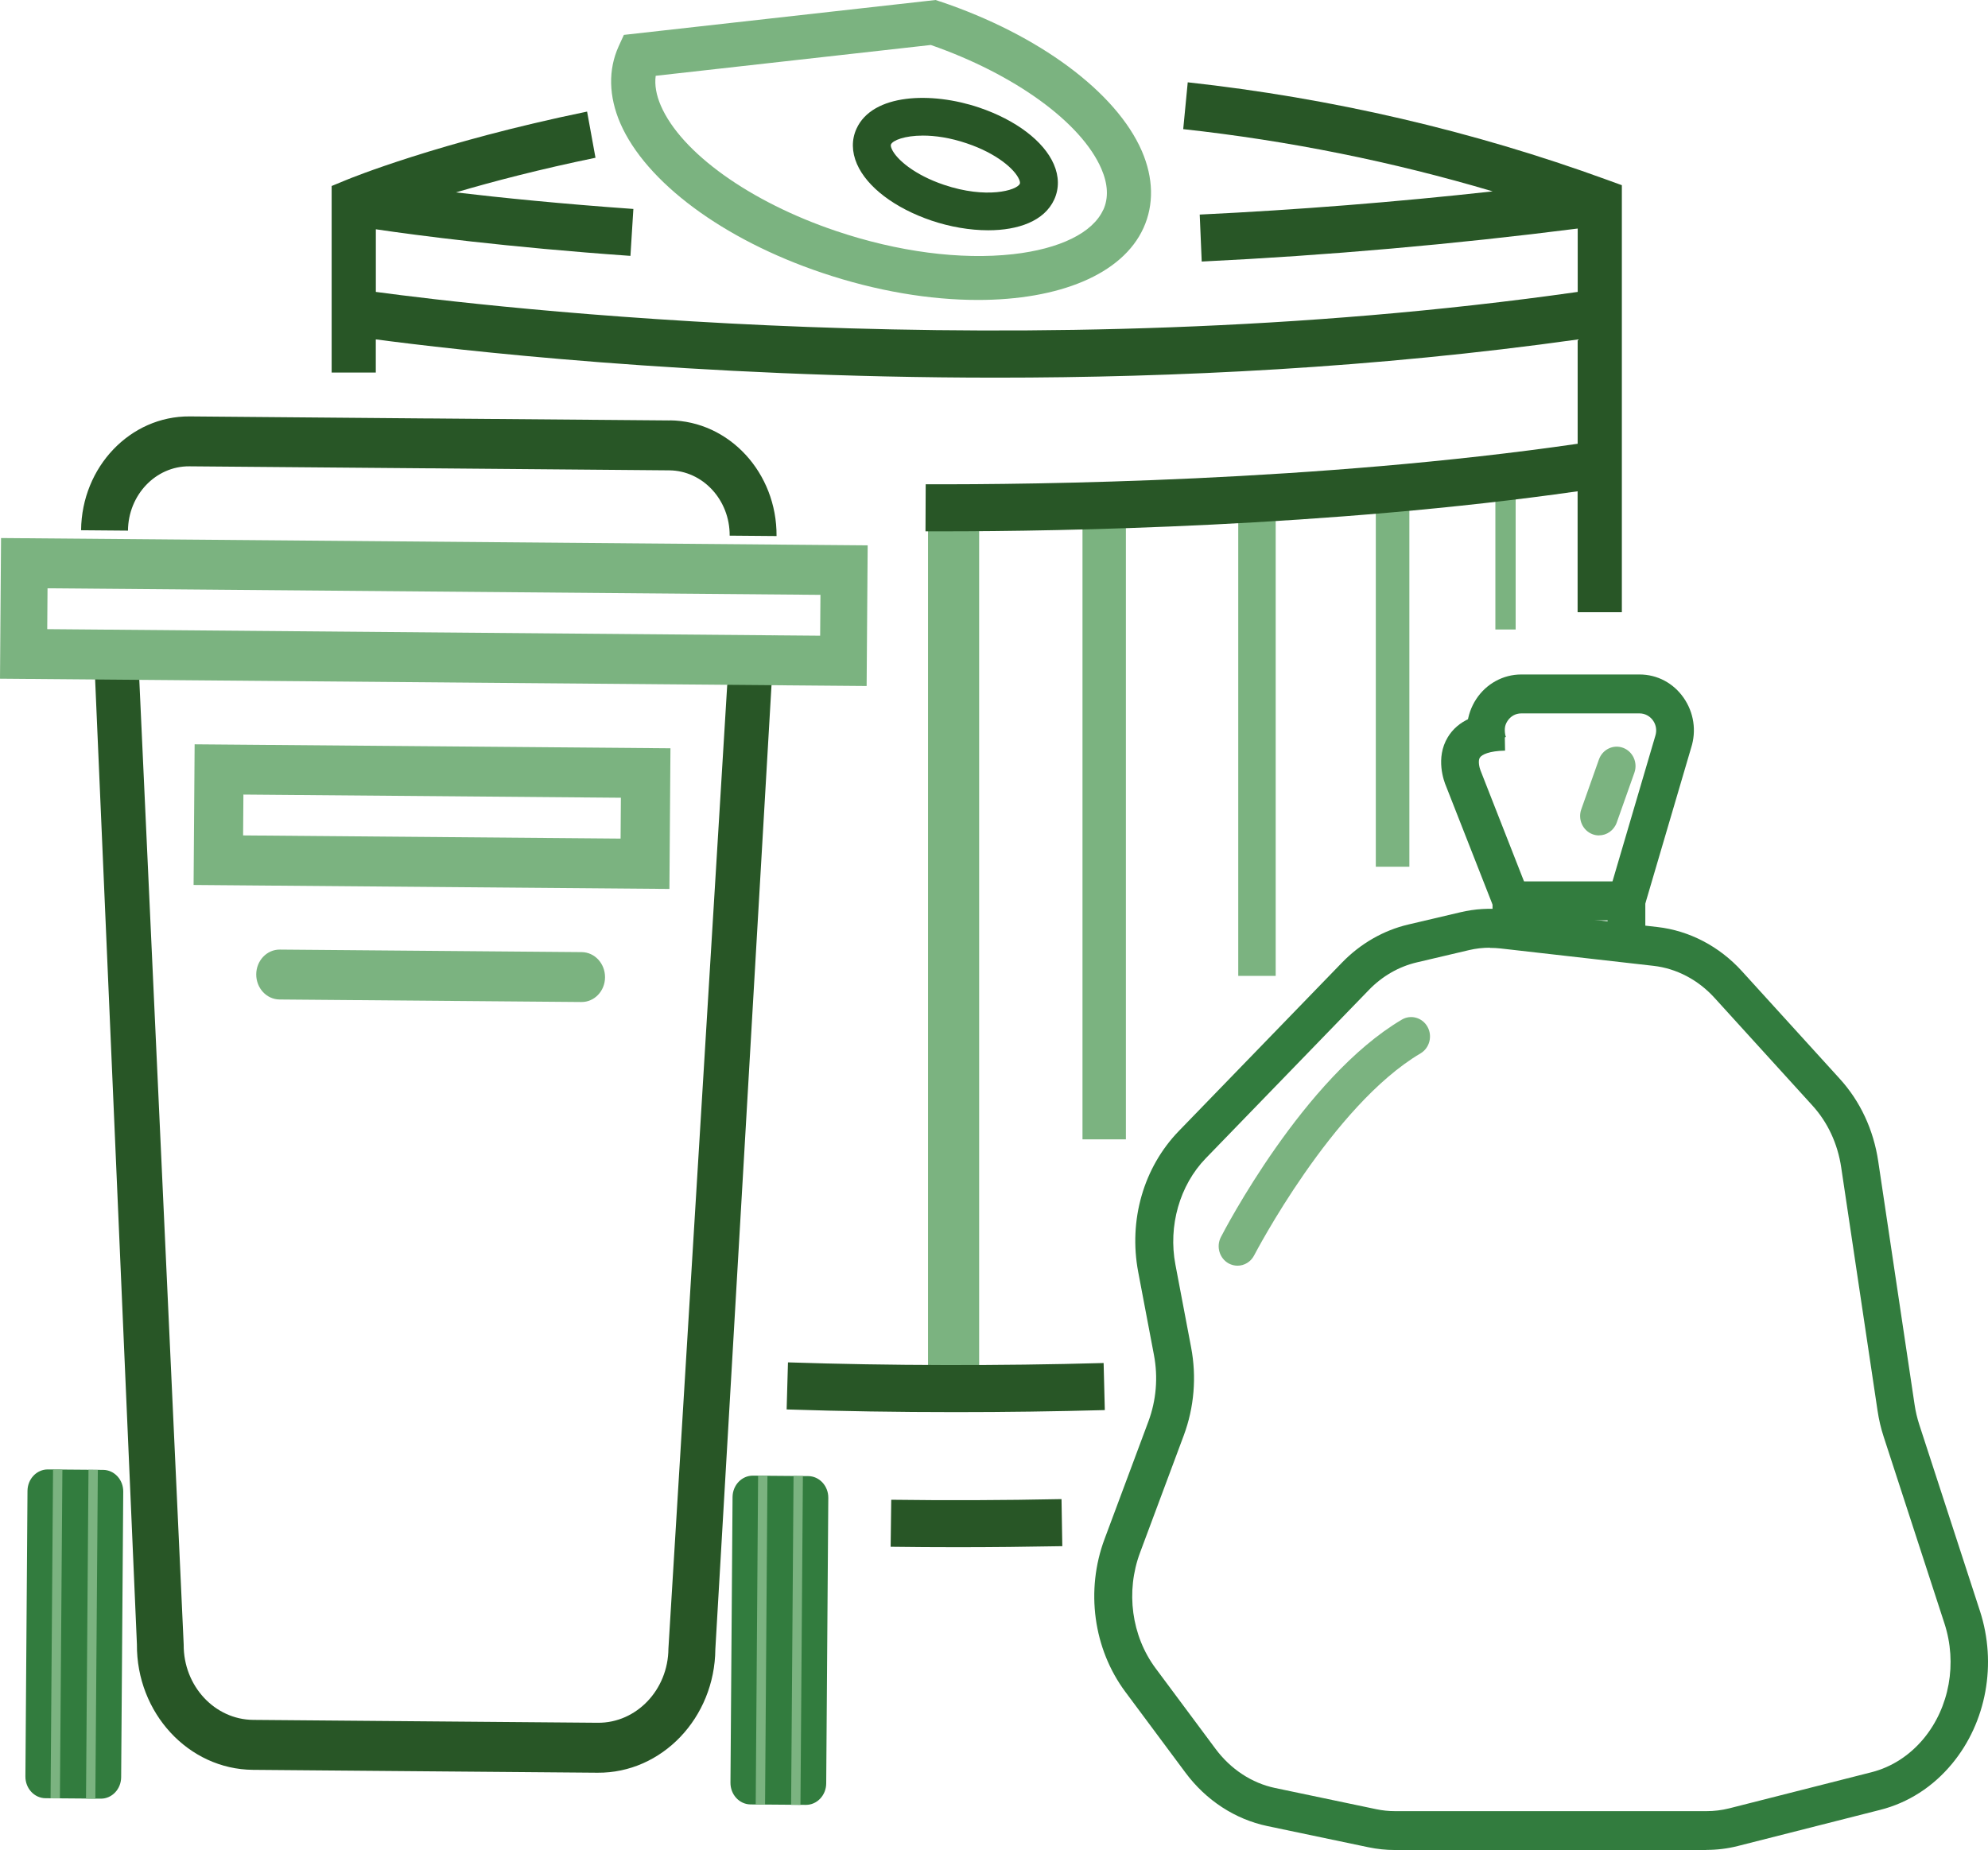
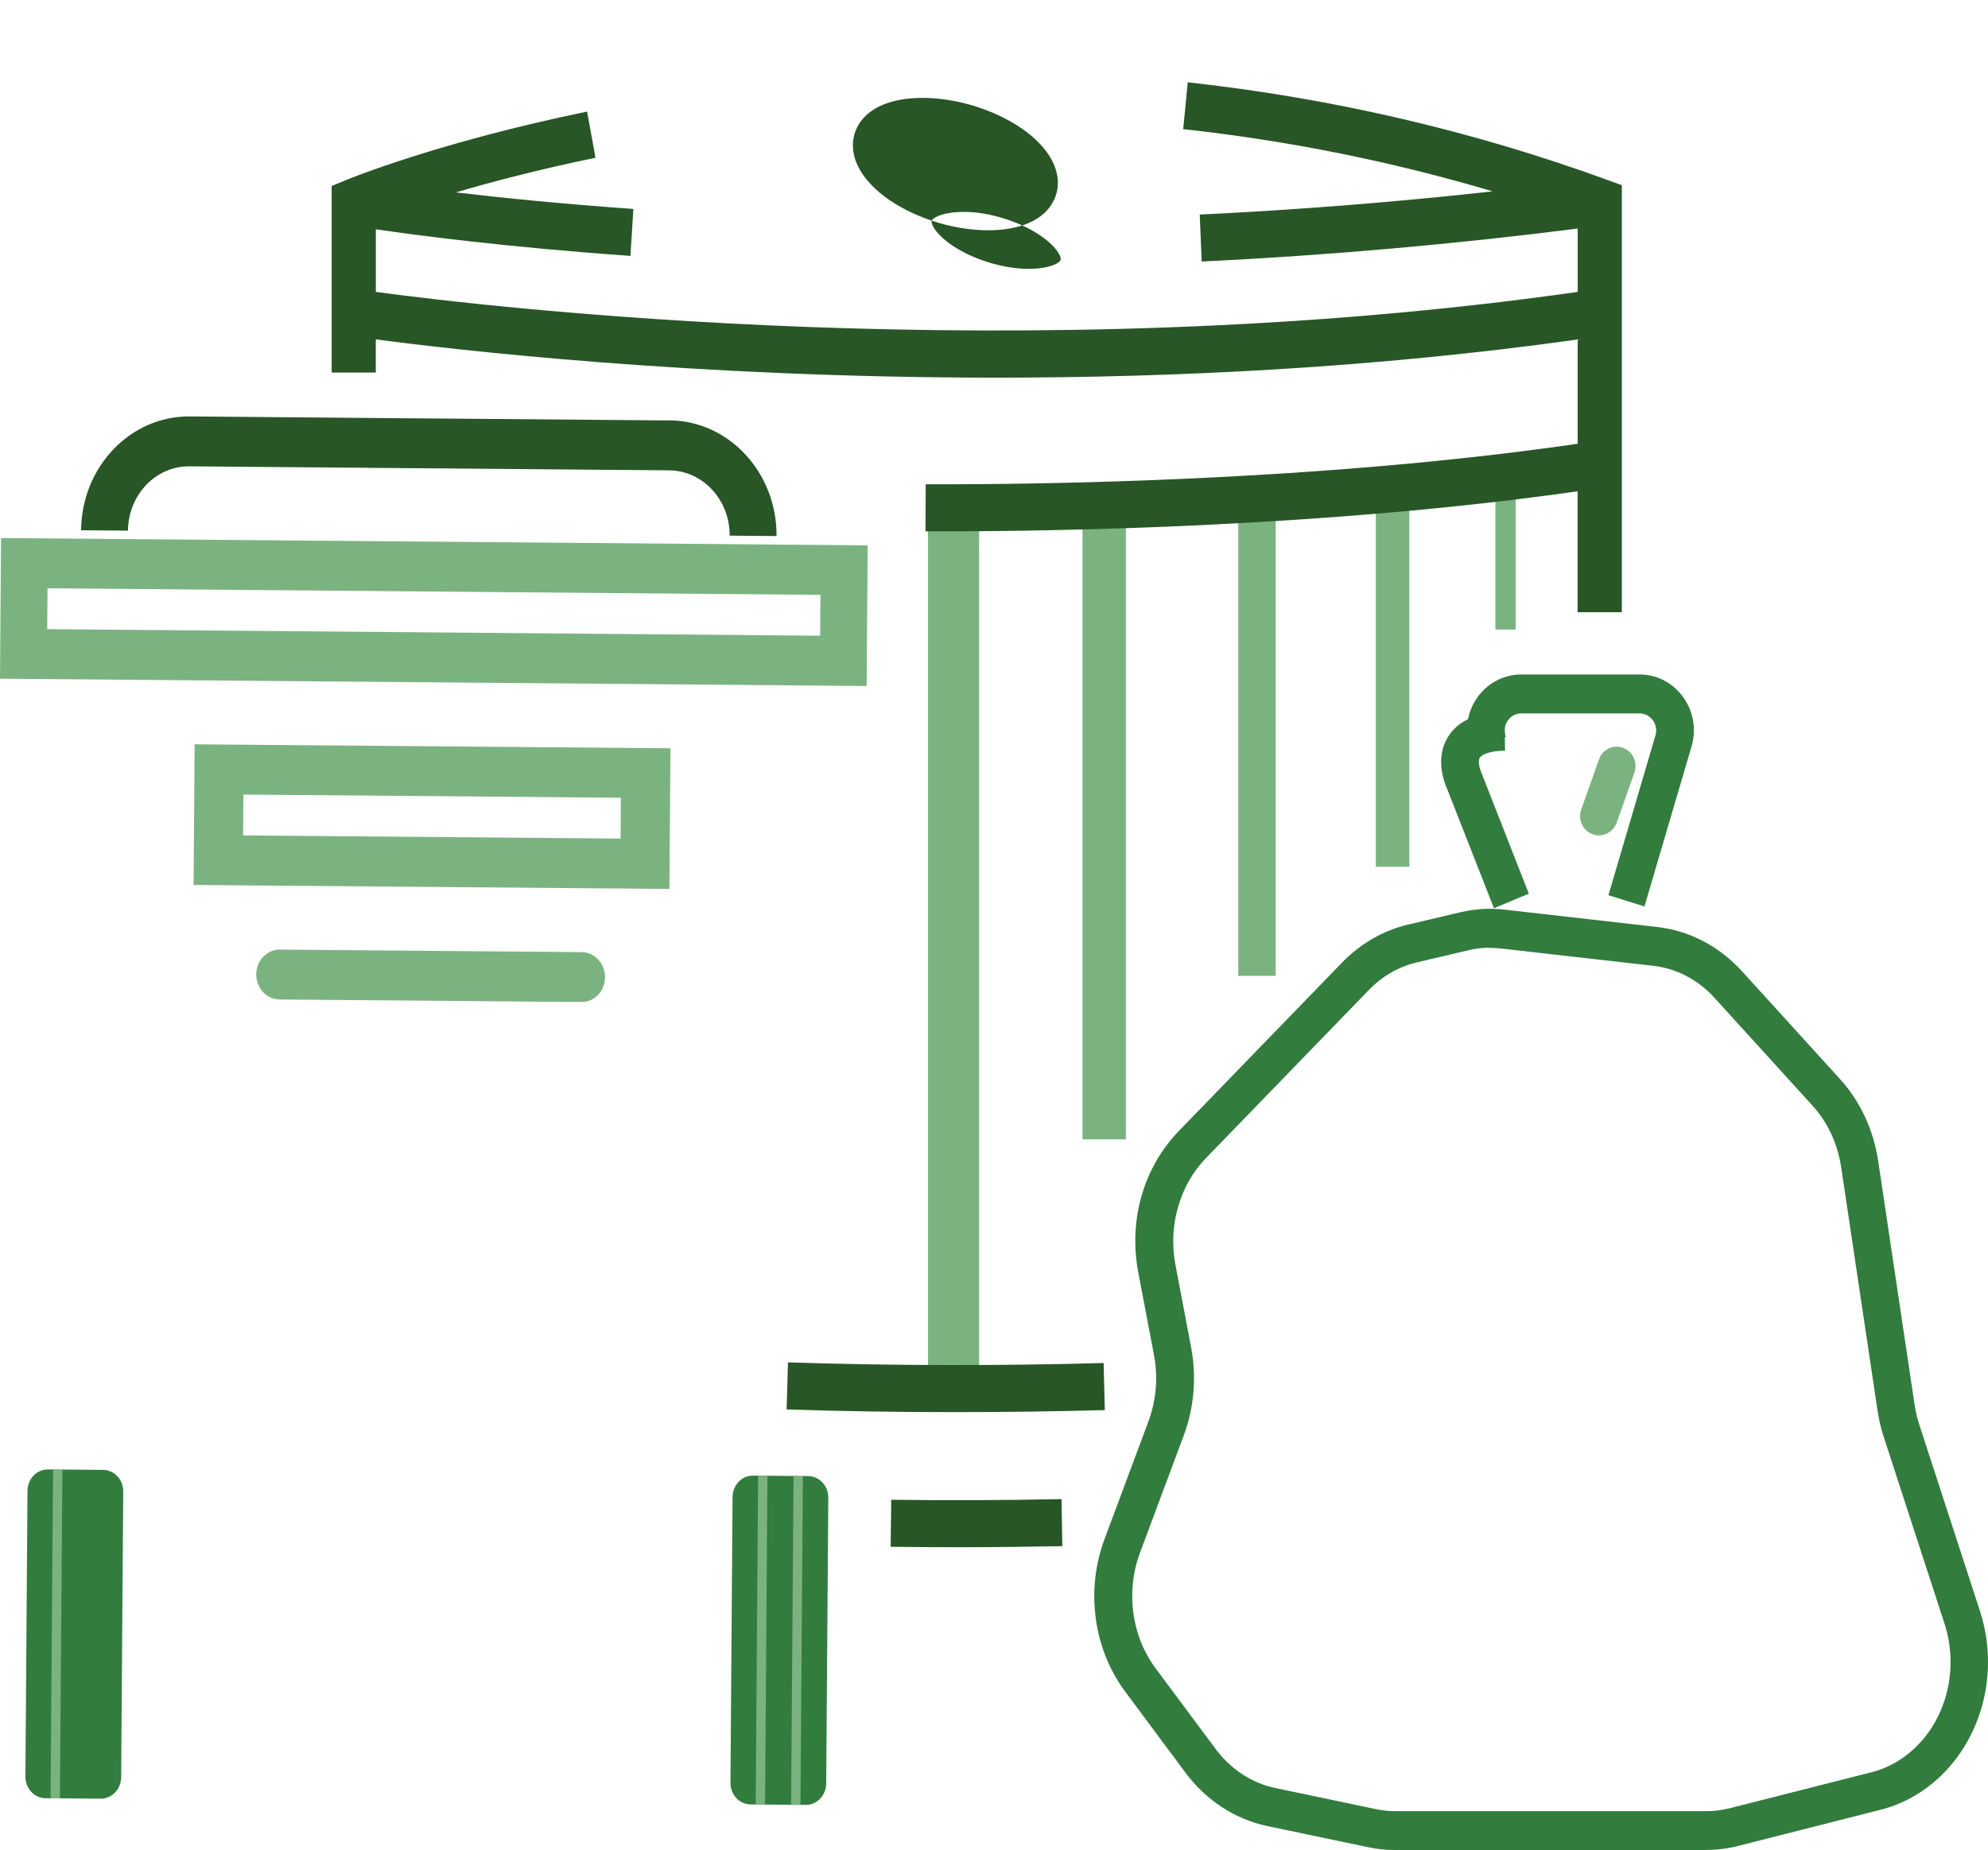
<svg xmlns="http://www.w3.org/2000/svg" id="Layer_1" viewBox="0 0 399.88 372.21">
  <defs>
    <style>.cls-1{fill:none;stroke:#7bb380;stroke-miterlimit:10;stroke-width:1.88px;}.cls-2{fill:#7bb380;}.cls-2,.cls-3,.cls-4{stroke-width:0px;}.cls-3{fill:#285626;}.cls-4{fill:#327c3e;}</style>
  </defs>
  <path class="cls-3" d="m134.7,84.59l-47.88-.4h-.78l-47.88-.41c-11.95-.1-21.74,10.17-21.85,22.9l9.43.08c.06-7.19,5.59-12.99,12.34-12.94l47.88.4h.78l47.88.41c6.75.06,12.2,5.95,12.15,13.14l9.43.08c.09-12.73-9.54-23.16-21.49-23.28v.03Z" />
  <path class="cls-2" d="m116.95,201.6l-60.73-.51c-2.6-.03-4.69-2.28-4.68-5.06.02-2.77,2.14-5,4.75-4.98l60.73.51c2.6.03,4.69,2.28,4.68,5.06s-2.14,5-4.75,4.98Z" />
-   <path class="cls-3" d="m146.28,137.78l-11.83,193.93c-.06,8.27-6.43,14.96-14.2,14.9l-35.99-.3-33.32-.28c-7.77-.06-14.05-6.85-13.99-15.13l-8.93-194.11-9.32-10.12,8.84,204.15c-.11,13.81,10.37,25.15,23.33,25.26l33.32.28,35.99.3c12.96.11,23.6-11.05,23.71-24.86l11.88-203.98-9.47,9.97v-.03Z" />
  <path class="cls-2" d="m174.32,138.02L0,136.55l.21-28.3,174.32,1.47-.21,28.3h0ZM9.5,126.58l155.47,1.32.06-8.22-155.47-1.32s-.06,8.22-.06,8.22Z" />
  <path class="cls-2" d="m134.65,178.85l-95.71-.8.21-28.3,95.71.8-.21,28.3h0Zm-85.75-10.77l75.93.64.06-8.22-75.93-.64s-.06,8.22-.06,8.22Z" />
  <path class="cls-4" d="m9.64,295.64l11.11.09c2.25.02,4.06,1.98,4.04,4.38l-.42,57.46c-.02,2.4-1.86,4.33-4.11,4.31l-11.11-.09c-2.25-.02-4.06-1.98-4.04-4.38l.42-57.46c.02-2.4,1.86-4.33,4.11-4.31Z" />
  <line class="cls-1" x1="11.61" y1="295.67" x2="11.11" y2="361.82" />
-   <line class="cls-1" x1="18.74" y1="295.73" x2="18.24" y2="361.88" />
  <path class="cls-4" d="m151.46,296.89l11.11.09c2.25.02,4.06,1.98,4.04,4.38l-.42,57.46c-.02,2.4-1.86,4.33-4.11,4.31l-11.11-.09c-2.25-.02-4.06-1.98-4.04-4.38l.42-57.46c.02-2.4,1.86-4.33,4.11-4.31Z" />
  <line class="cls-1" x1="153.43" y1="296.92" x2="152.95" y2="363.07" />
  <line class="cls-1" x1="160.56" y1="296.97" x2="160.07" y2="363.13" />
  <rect class="cls-2" x="186.67" y="104.57" width="10.28" height="173.78" />
  <rect class="cls-2" x="217.74" y="103.79" width="8.73" height="125.44" />
  <rect class="cls-2" x="249.07" y="103.15" width="7.53" height="93.19" />
  <rect class="cls-2" x="276.74" y="99.36" width="6.75" height="75.02" />
  <rect class="cls-2" x="300.79" y="99.36" width="4.08" height="27.29" />
-   <path class="cls-2" d="m189.13.32l-.93-.32-62.71,7.02-1.05,2.3c-2.13,4.7-2.01,10.05.33,15.48,5.15,11.85,20.68,23.39,40.55,30.08,10.96,3.7,21.76,5.47,31.38,5.47,16.23,0,29.03-5.07,33.31-14.48,2.13-4.7,2.01-10.05-.33-15.48-5.15-11.85-20.68-23.39-40.54-30.08h-.01Zm32.78,41.89c-2.1,4.62-8.71,7.87-18.13,8.93-10.56,1.18-23.2-.47-35.62-4.67-17.29-5.83-31.12-15.73-35.23-25.2-.94-2.17-1.28-4.18-1.04-6.02l55.34-6.2c16.85,5.87,30.26,15.58,34.3,24.89,1.34,3.1,1.48,5.88.4,8.27h-.01Z" />
  <path class="cls-4" d="m343.24,372.21h-62.68c-1.77,0-3.55-.19-5.29-.55l-20.36-4.27c-6.47-1.36-12.33-5.18-16.47-10.76l-12.07-16.23c-6.45-8.66-8.05-20.46-4.18-30.79l8.8-23.6c1.59-4.27,1.98-8.9,1.12-13.42l-3.16-16.66c-1.98-10.46,1.08-21.07,8.19-28.4l32.79-33.85c3.72-3.84,8.33-6.49,13.33-7.67l10.5-2.47c2.91-.69,5.88-.87,8.84-.53l30.79,3.5c6.42.73,12.46,3.89,16.99,8.88l19.67,21.64c4.14,4.54,6.81,10.28,7.75,16.61l7.31,48.94c.2,1.37.52,2.72.94,4.02l12.21,37.52c3.45,10.6,1.31,22.36-5.59,30.71-3.85,4.67-8.85,7.88-14.46,9.3l-28.63,7.27c-2.07.53-4.22.79-6.35.79v.03Zm-43.55-181.54c-1.41,0-2.83.16-4.22.49l-10.5,2.47c-3.61.85-6.95,2.77-9.65,5.57l-32.79,33.85c-5.24,5.41-7.58,13.6-6.1,21.38l3.16,16.66c1.13,5.95.61,12.09-1.48,17.71l-8.8,23.6c-2.91,7.81-1.72,16.71,3.13,23.24l12.07,16.23c3.04,4.08,7.28,6.88,11.96,7.86l20.36,4.27c1.24.26,2.51.39,3.77.39h62.68c1.53,0,3.05-.19,4.54-.56l28.63-7.27c4.05-1.03,7.68-3.38,10.5-6.78,5.18-6.28,6.78-15.14,4.17-23.15l-12.21-37.52c-.57-1.72-.98-3.5-1.25-5.31l-7.31-48.94c-.71-4.76-2.71-9.06-5.8-12.45l-19.67-21.64c-3.3-3.64-7.67-5.93-12.28-6.45l-30.79-3.5c-.7-.08-1.39-.11-2.09-.11l-.04-.03Z" />
-   <path class="cls-2" d="m248.93,254.65c-.6,0-1.2-.15-1.78-.45-1.85-1.02-2.56-3.38-1.58-5.29.67-1.31,16.67-32.11,36.39-43.76,1.81-1.08,4.14-.43,5.18,1.44s.41,4.27-1.4,5.34c-17.8,10.52-33.31,40.34-33.47,40.64-.68,1.32-1.99,2.08-3.36,2.08h.01Z" />
-   <polygon class="cls-4" points="330.95 189.75 323.36 189.75 323.36 185.16 307.81 185.16 307.81 186.76 300.22 186.76 300.22 177.33 330.95 177.33 330.95 189.75" />
  <path class="cls-4" d="m300.5,182.71l-9.63-24.54c-.41-.95-2.19-5.66.35-9.85,1.99-3.29,5.82-5.01,11.38-5.12l.14,7.82c-3.13.06-4.68.78-5.08,1.42-.4.64-.09,2,.15,2.59l.06.15,9.65,24.62-7.03,2.93h0Z" />
  <path class="cls-4" d="m330.8,182.38l-7.27-2.27,9.43-32.05c.34-1.07.18-2.2-.46-3.1s-1.63-1.43-2.71-1.43h-23.79c-1.13,0-2.13.55-2.77,1.52s-.75,2.13-.33,3.21l-7.05,2.91c-1.36-3.48-.95-7.41,1.08-10.51s5.42-4.96,9.06-4.96h23.79c3.56,0,6.8,1.71,8.87,4.68,2.06,2.96,2.62,6.64,1.51,10.09l-9.38,31.89h.01Z" />
  <path class="cls-2" d="m321.63,168.08c-.44,0-.87-.08-1.3-.24-1.97-.74-2.98-2.99-2.26-5.01l3.55-10.03c.72-2.03,2.9-3.08,4.87-2.34s2.98,2.99,2.26,5.01l-3.55,10.03c-.57,1.58-2.01,2.57-3.57,2.57Z" />
  <path class="cls-3" d="m326.23,123.13V37.26l-3-1.09c-26.97-9.83-55.34-16.43-84.32-19.61l-.91,9.42c21.2,2.32,42.06,6.53,62.25,12.52-19.45,2.15-39.2,3.72-58.93,4.67l.4,9.45c25.39-1.23,50.8-3.48,75.63-6.64v12.75c-111.88,15.92-220.32,2.89-241.75,0v-12.6c8.28,1.22,26.21,3.59,51.21,5.35l.59-9.44c-14.49-1.03-26.56-2.25-35.7-3.33,7.47-2.2,16.96-4.68,28.08-6.97l-1.69-9.29c-29.87,6.15-47.79,13.48-48.54,13.8l-2.84,1.17v18.17h0v11.4h0v7.96h8.88v-6.67c15.27,2.02,63.5,7.7,124.81,7.7,35.83,0,76.14-1.95,116.94-7.68v20.98c-52.2,7.58-109,8.22-131.14,8.15l-.04,9.47h3.32c24.11,0,77.88-.92,127.85-8.06v24.33h8.88Z" />
  <path class="cls-3" d="m179.27,301.73l-.12,9.47c4.41.06,8.88.09,13.43.09,6.93,0,13.99-.08,21.1-.21l-.16-9.47c-11.69.24-23.21.28-34.24.13h-.01Z" />
-   <path class="cls-3" d="m187.42,44.4c3.65,1.23,7.65,1.93,11.36,1.93,6,0,11.29-1.83,13.28-6.2,1-2.19.97-4.65-.09-7.09-2.01-4.64-7.64-8.91-15.05-11.41-9.54-3.22-21.42-2.82-24.64,4.27-1,2.19-.97,4.65.09,7.09,2.01,4.64,7.64,8.91,15.05,11.41Zm-8.2-15.35c.37-.81,2.73-1.77,6.42-1.77,2.44,0,5.44.41,8.85,1.57,5.92,1.99,9.59,5.15,10.49,7.22.11.24.26.67.15.91-.61,1.34-6.73,3.09-15.27.2-5.92-1.99-9.59-5.15-10.49-7.22-.11-.24-.26-.67-.15-.91h0Z" />
+   <path class="cls-3" d="m187.42,44.4c3.65,1.23,7.65,1.93,11.36,1.93,6,0,11.29-1.83,13.28-6.2,1-2.19.97-4.65-.09-7.09-2.01-4.64-7.64-8.91-15.05-11.41-9.54-3.22-21.42-2.82-24.64,4.27-1,2.19-.97,4.65.09,7.09,2.01,4.64,7.64,8.91,15.05,11.41Zc.37-.81,2.73-1.77,6.42-1.77,2.44,0,5.44.41,8.85,1.57,5.92,1.99,9.59,5.15,10.49,7.22.11.24.26.67.15.91-.61,1.34-6.73,3.09-15.27.2-5.92-1.99-9.59-5.15-10.49-7.22-.11-.24-.26-.67-.15-.91h0Z" />
  <path class="cls-3" d="m158.5,274.1l-.27,9.47c11.02.36,22.46.54,33.95.54,10.05,0,20.15-.14,30.05-.41l-.24-9.47c-21.03.59-42.99.54-63.49-.13Z" />
</svg>